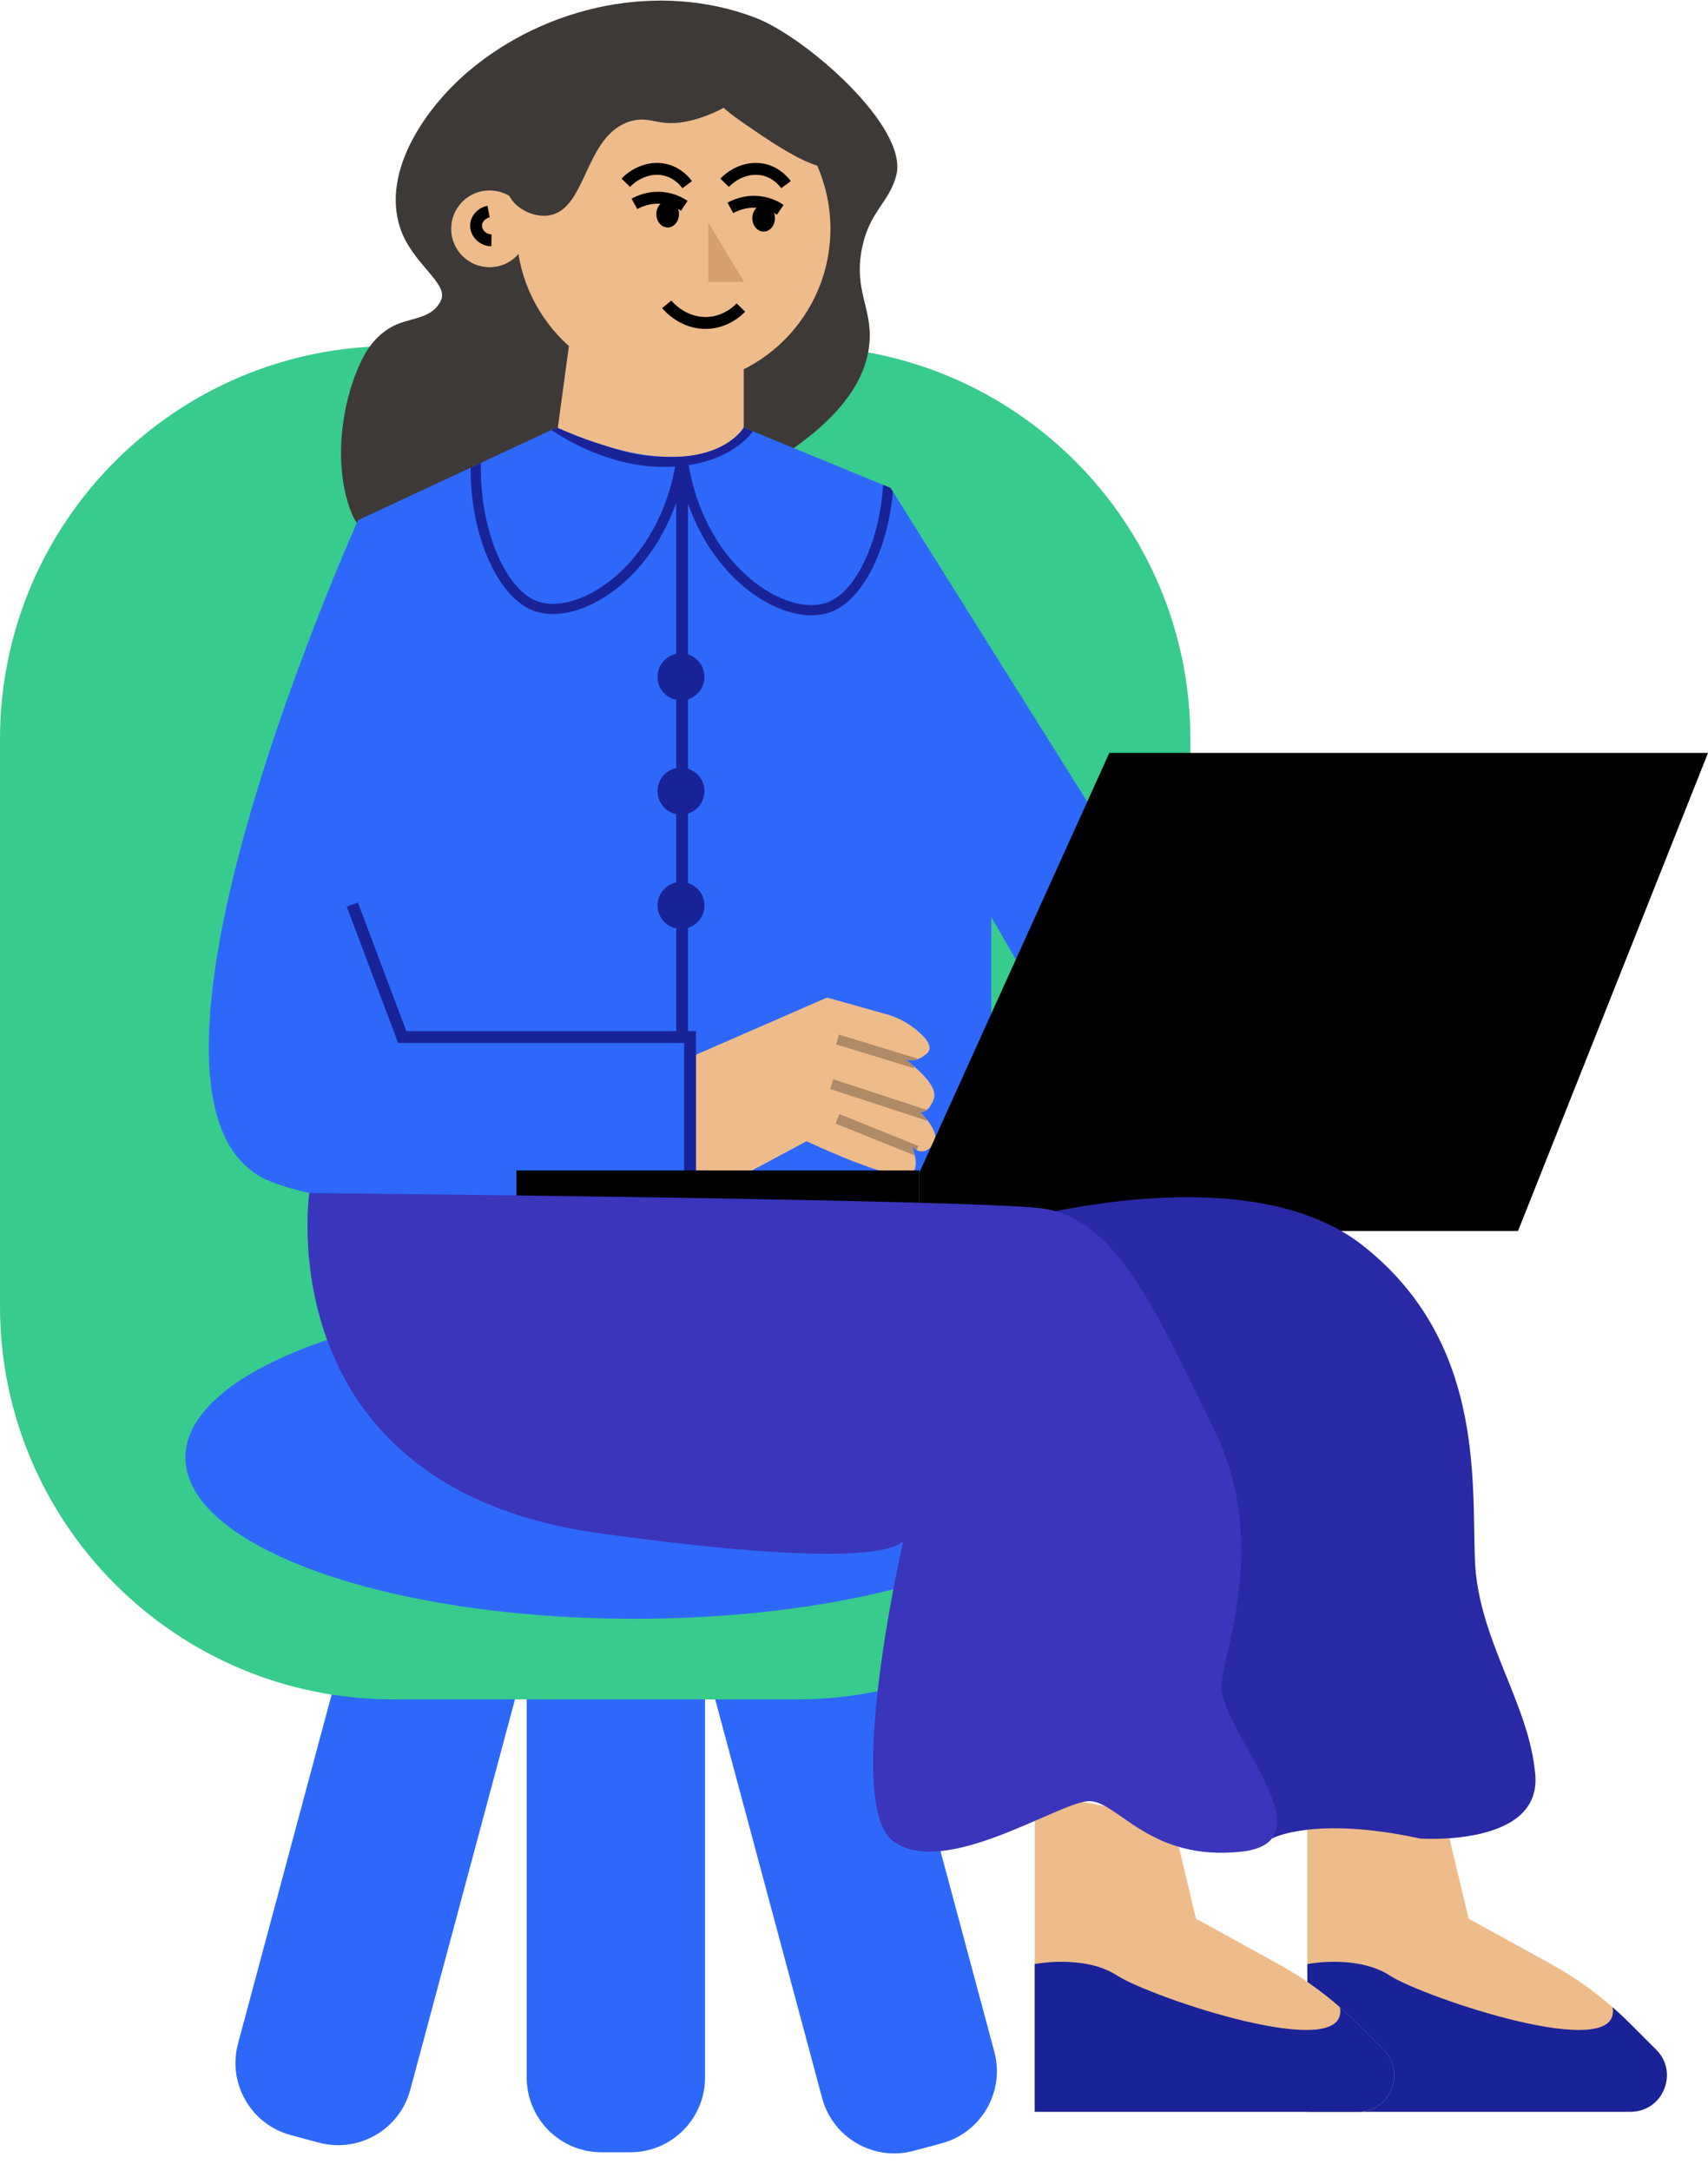
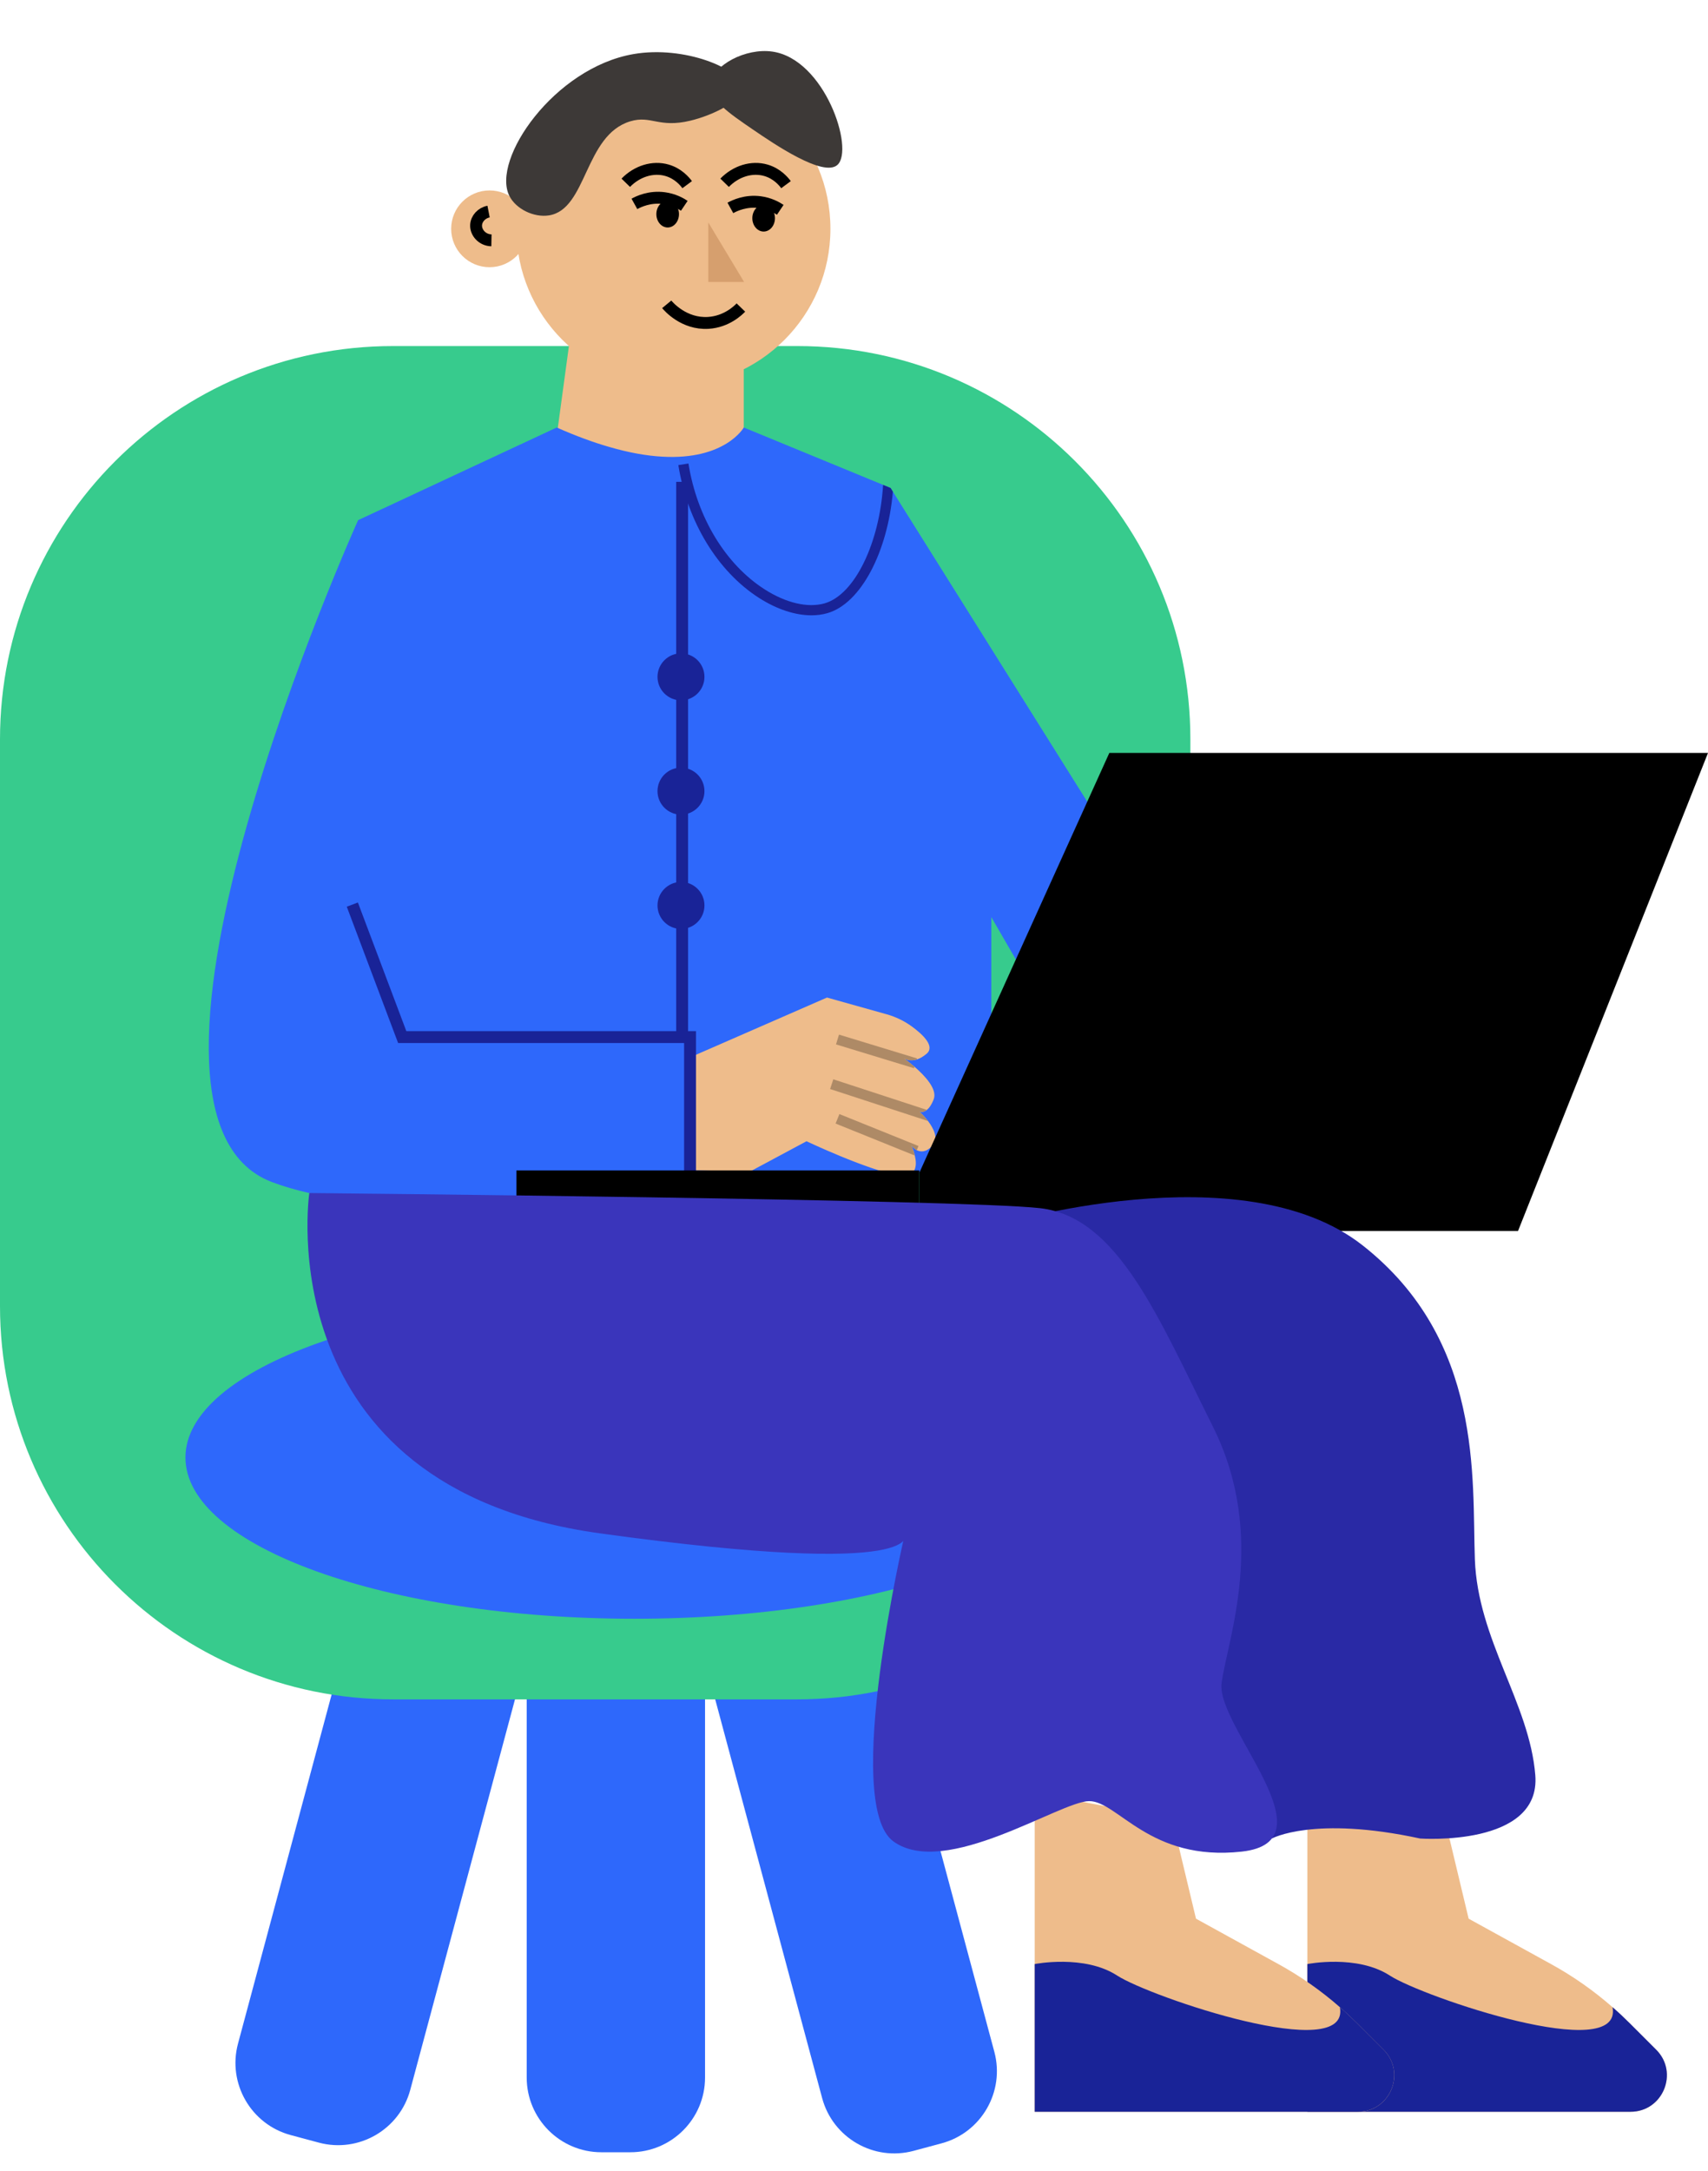
<svg xmlns="http://www.w3.org/2000/svg" viewBox="0 0 207 263" fill="none">
  <path d="M63.837 204.916H85.447V251.654C85.447 256.647 81.392 260.702 76.4 260.702H72.881C67.889 260.702 63.834 256.647 63.834 251.654V204.916H63.837Z" fill="#2E68FB" />
  <path d="M43.025 194.714L63.897 200.314L49.722 253.142C48.428 257.964 43.46 260.829 38.638 259.535L35.24 258.624C30.418 257.33 27.552 252.362 28.846 247.54L43.021 194.713L43.025 194.714Z" fill="#2E68FB" />
  <path d="M114.119 259.62L110.721 260.532C105.899 261.826 100.931 258.96 99.638 254.138L85.463 201.311L106.334 195.711L120.509 248.538C121.803 253.36 118.937 258.327 114.115 259.621L114.119 259.62Z" fill="#2E68FB" />
  <path d="M96.635 41.918H47.63C21.325 41.918 0 63.243 0 89.548V158.214C0 184.519 21.325 205.844 47.63 205.844H96.635C122.941 205.844 144.266 184.519 144.266 158.214V89.548C144.266 63.243 122.941 41.918 96.635 41.918Z" fill="#37CB8D" />
  <path d="M76.889 196.079C106.942 196.079 131.304 187.334 131.304 176.546C131.304 165.759 106.942 157.014 76.889 157.014C46.837 157.014 22.474 165.759 22.474 176.546C22.474 187.334 46.837 196.079 76.889 196.079Z" fill="#2E68FB" />
-   <path d="M91.54 2.143C97.573 4.435 110.103 15.32 108.632 21.205C107.79 24.566 105.341 25.545 104.445 30.195C103.475 35.233 105.725 37.306 105.374 41.514C104.837 47.972 98.754 52.416 96.207 54.282C86.63 61.282 75.001 70.908 56.464 68.026C46.714 66.51 43.786 64.937 42.684 62.323C40.322 56.727 41.247 48.67 43.989 43.323C44.959 41.431 46.458 39.879 48.473 39.144C50.303 38.475 52.487 38.413 53.441 36.397C54.432 34.3 49.919 31.979 48.481 27.56C46.214 20.61 51.76 12.884 56.769 8.643C66.214 0.652 79.862 -2.296 91.54 2.139V2.143Z" fill="#3D3937" />
  <path d="M81.614 46.745C92.124 46.745 100.643 38.226 100.643 27.716C100.643 17.207 92.124 8.688 81.614 8.688C71.105 8.688 62.585 17.207 62.585 27.716C62.585 38.226 71.105 46.745 81.614 46.745Z" fill="#EEBC8B" />
  <path d="M59.329 32.367C61.897 32.367 63.979 30.285 63.979 27.717C63.979 25.149 61.897 23.067 59.329 23.067C56.761 23.067 54.679 25.149 54.679 27.717C54.679 30.285 56.761 32.367 59.329 32.367Z" fill="#EEBC8B" />
  <path d="M68.949 41.918L67.467 52.832C67.467 52.832 84.208 59.849 90.138 52.523V44.73L68.949 41.918Z" fill="#EEBC8B" />
  <path d="M132.001 97.482L123.977 117.712L120.141 111.084V140.734C120.141 140.734 54.915 151.546 32.938 143.175C10.964 134.804 43.402 63.008 43.402 63.008L57.042 56.649L58.289 56.066L66.816 52.09L67.473 51.784C69.806 52.817 71.916 53.585 73.82 54.134C76.294 54.857 78.42 55.212 80.242 55.315C87.898 55.761 90.144 51.784 90.144 51.784L91.251 52.238L107.026 58.734L107.934 59.11L108.211 59.552L132.001 97.482Z" fill="#2E68FB" />
  <path d="M112.963 138.834C112.203 139.606 111.555 139.548 111.109 139.317C110.733 139.119 110.498 138.792 110.448 138.73C110.489 138.817 110.716 139.321 110.861 139.928C111.158 141.13 111.146 142.744 108.763 142.336C105.063 141.704 97.746 138.239 97.746 138.239L90.647 142.042L83.631 141.716L84.279 127.795L100.227 120.833L107.462 122.861C108.565 123.17 109.606 123.674 110.531 124.351C111.873 125.334 113.351 126.751 112.298 127.643C111.856 128.014 111.456 128.229 111.096 128.341C110.349 128.568 109.804 128.349 109.544 128.2C109.791 128.378 110.283 128.741 110.828 129.212C112.083 130.294 113.628 131.933 113.161 133.151C112.893 133.837 112.604 134.225 112.335 134.444C111.864 134.816 111.472 134.659 111.423 134.638C111.48 134.692 111.984 135.154 112.467 135.786C113.169 136.707 113.814 137.975 112.963 138.834Z" fill="#EEBC8B" />
  <path d="M110.449 138.731C110.49 138.818 110.717 139.321 110.861 139.928L110.849 139.962L101.269 136.096L101.731 134.948L111.312 138.813L111.109 139.317C110.733 139.119 110.498 138.793 110.449 138.731Z" fill="#AE8A66" />
  <path d="M112.469 135.788L100.604 131.914L100.993 130.737L112.337 134.446C111.866 134.817 111.474 134.66 111.424 134.64C111.482 134.693 111.986 135.156 112.469 135.788Z" fill="#AE8A66" />
  <path d="M109.545 128.202C109.793 128.379 110.284 128.742 110.829 129.213L110.775 129.391L101.319 126.508L101.682 125.323L111.139 128.206L111.097 128.342C110.35 128.569 109.805 128.35 109.545 128.202Z" fill="#AE8A66" />
  <path d="M42.701 109.573L48.747 125.621H83.629V145.195" stroke="#192397" stroke-width="1.44" stroke-miterlimit="10" />
-   <path d="M91.249 52.238C90.097 53.803 86.942 56.558 80.434 56.558C73.926 56.558 68.566 53.25 66.815 52.09L67.472 51.784C69.805 52.817 71.915 53.585 73.819 54.134C75.747 54.795 77.948 55.29 80.24 55.315C87.896 55.761 90.143 51.784 90.143 51.784L91.249 52.238Z" fill="#192397" />
-   <path d="M83.139 56.188C82.045 63.047 78.382 69.063 73.34 72.284C71.197 73.655 68.975 74.378 67.005 74.378C66.336 74.378 65.692 74.296 65.093 74.126C60.501 72.829 56.966 65.004 57.041 56.65L58.288 56.068C58.057 63.992 61.302 71.768 65.432 72.933C67.455 73.503 70.094 72.891 72.675 71.244C77.424 68.209 80.876 62.506 81.917 55.989L83.139 56.188Z" fill="#192397" />
  <path d="M108.211 59.551C107.591 66.811 104.341 73.125 100.257 74.277C99.658 74.447 99.018 74.533 98.345 74.533C96.375 74.533 94.158 73.811 92.01 72.44C86.968 69.219 83.305 63.198 82.211 56.339L83.437 56.145C84.474 62.661 87.93 68.36 92.679 71.395C95.256 73.043 97.895 73.658 99.922 73.088C103.61 72.043 106.6 65.725 107.025 58.734L107.934 59.109L108.211 59.551Z" fill="#192397" />
  <path d="M82.671 58.366V125.62" stroke="#192397" stroke-width="1.44" stroke-miterlimit="10" />
  <path d="M82.531 84.832C84.103 84.832 85.376 83.558 85.376 81.987C85.376 80.415 84.103 79.142 82.531 79.142C80.96 79.142 79.686 80.415 79.686 81.987C79.686 83.558 80.96 84.832 82.531 84.832Z" fill="#192397" />
  <path d="M82.531 98.676C84.103 98.676 85.376 97.402 85.376 95.831C85.376 94.259 84.103 92.985 82.531 92.985C80.96 92.985 79.686 94.259 79.686 95.831C79.686 97.402 80.96 98.676 82.531 98.676Z" fill="#192397" />
  <path d="M82.531 112.522C84.103 112.522 85.376 111.248 85.376 109.676C85.376 108.105 84.103 106.831 82.531 106.831C80.96 106.831 79.686 108.105 79.686 109.676C79.686 111.248 80.96 112.522 82.531 112.522Z" fill="#192397" />
  <path d="M111.422 149.104V142.043L134.444 91.204H207L183.978 149.104H111.422Z" fill="black" />
  <path d="M111.421 141.778H62.585V149.104H111.421V141.778Z" fill="black" />
  <path d="M197.615 255.803H158.446V217.163L175.1 220.318L177.991 232.409L187.98 237.91C190.648 239.376 193.142 241.127 195.43 243.13C196.144 243.753 196.838 244.402 197.511 245.075L200.724 248.287C203.495 251.058 201.529 255.803 197.61 255.803H197.615Z" fill="#EEBC8B" />
  <path d="M197.615 255.803H158.446V237.906C158.446 237.906 164.454 236.712 168.435 239.298C172.416 241.887 196.731 250.142 195.43 243.13C196.144 243.749 196.838 244.398 197.511 245.071L200.724 248.283C203.495 251.054 201.529 255.799 197.61 255.799L197.615 255.803Z" fill="#192397" />
  <path d="M164.57 255.803H125.401V217.163L142.056 220.318L144.947 232.409L154.936 237.91C157.604 239.376 160.098 241.127 162.386 243.13C163.1 243.753 163.794 244.402 164.467 245.075L167.68 248.287C170.45 251.058 168.485 255.803 164.566 255.803H164.57Z" fill="#EEBC8B" />
  <path d="M164.57 255.803H125.401V237.906C125.401 237.906 131.41 236.712 135.391 239.298C139.372 241.887 163.686 250.142 162.386 243.13C163.1 243.749 163.794 244.398 164.467 245.071L167.68 248.283C170.45 251.054 168.485 255.799 164.566 255.799L164.57 255.803Z" fill="#192397" />
  <path d="M154.141 222.701C154.141 222.701 159.212 219.906 172.117 222.701C172.117 222.701 186.768 223.75 186.07 215.033C185.373 206.315 179.096 198.638 178.745 188.872C178.398 179.106 179.789 162.36 165.142 150.851C150.494 139.342 120.844 148.411 120.844 148.411L154.145 222.705L154.141 222.701Z" fill="#2929A5" />
  <path d="M37.486 144.516C37.486 144.516 32.241 180.15 72.702 185.733C113.163 191.312 109.678 185.733 109.678 185.733C109.678 185.733 102.005 218.521 108.282 223.056C114.559 227.59 128.513 218.17 132.002 218.17C135.492 218.17 139.328 225.521 150.49 224.286C161.652 223.051 147.352 209.098 148.05 203.866C148.748 198.633 153.629 186.076 147.005 172.82C140.377 159.564 135.496 147.435 126.076 146.349C116.657 145.263 37.489 144.512 37.489 144.512L37.486 144.516Z" fill="#3A35BB" />
  <path d="M83.282 22.369C82.976 21.956 82.183 21.015 80.841 20.627C79.132 20.131 77.211 20.73 75.84 22.138" stroke="black" stroke-width="1.44" stroke-miterlimit="10" />
  <path d="M95.26 22.369C94.955 21.956 94.162 21.015 92.82 20.627C91.11 20.131 89.19 20.73 87.819 22.138" stroke="black" stroke-width="1.44" stroke-miterlimit="10" />
  <path d="M82.933 24.929C82.479 24.623 81.64 24.153 80.492 24C78.729 23.764 77.37 24.429 76.887 24.698" stroke="black" stroke-width="1.44" stroke-miterlimit="10" />
  <path d="M80.918 27.556C81.675 27.556 82.289 26.831 82.289 25.937C82.289 25.043 81.675 24.318 80.918 24.318C80.161 24.318 79.547 25.043 79.547 25.937C79.547 26.831 80.161 27.556 80.918 27.556Z" fill="black" />
  <path d="M94.562 25.417C94.108 25.112 93.27 24.641 92.122 24.488C90.358 24.253 89 24.918 88.517 25.186" stroke="black" stroke-width="1.44" stroke-miterlimit="10" />
  <path d="M92.549 28.048C93.306 28.048 93.92 27.323 93.92 26.429C93.92 25.535 93.306 24.811 92.549 24.811C91.792 24.811 91.178 25.535 91.178 26.429C91.178 27.323 91.792 28.048 92.549 28.048Z" fill="black" />
  <path d="M80.803 36.864C81.001 37.104 82.876 39.292 85.841 39.111C88.058 38.974 89.458 37.599 89.793 37.252" stroke="black" stroke-width="1.44" stroke-miterlimit="10" />
  <path d="M59.212 25.628C58.361 25.793 57.742 26.491 57.7 27.255C57.651 28.188 58.468 29.093 59.559 29.113" stroke="black" stroke-width="1.44" stroke-miterlimit="10" />
  <path d="M85.84 26.944V34.15H90.18L85.84 26.944Z" fill="#D69F6E" />
  <path d="M61.737 23.739C62.522 25.309 64.702 26.382 66.54 26.089C71.165 25.35 70.814 16.372 76.385 14.696C78.92 13.932 79.816 15.542 83.669 14.617C86.279 13.994 89.983 12.268 89.909 10.583C89.81 8.332 82.934 5.483 76.769 6.552C67.192 8.212 59.515 19.292 61.733 23.735L61.737 23.739Z" fill="#3D3937" />
  <path d="M86.152 10.2C85.962 12.083 88.279 13.664 91.269 15.704C93.775 17.414 99.804 21.527 101.502 19.966C103.558 18.07 99.965 7.148 93.594 6.248C90.389 5.793 86.387 7.866 86.152 10.2Z" fill="#3D3937" />
</svg>